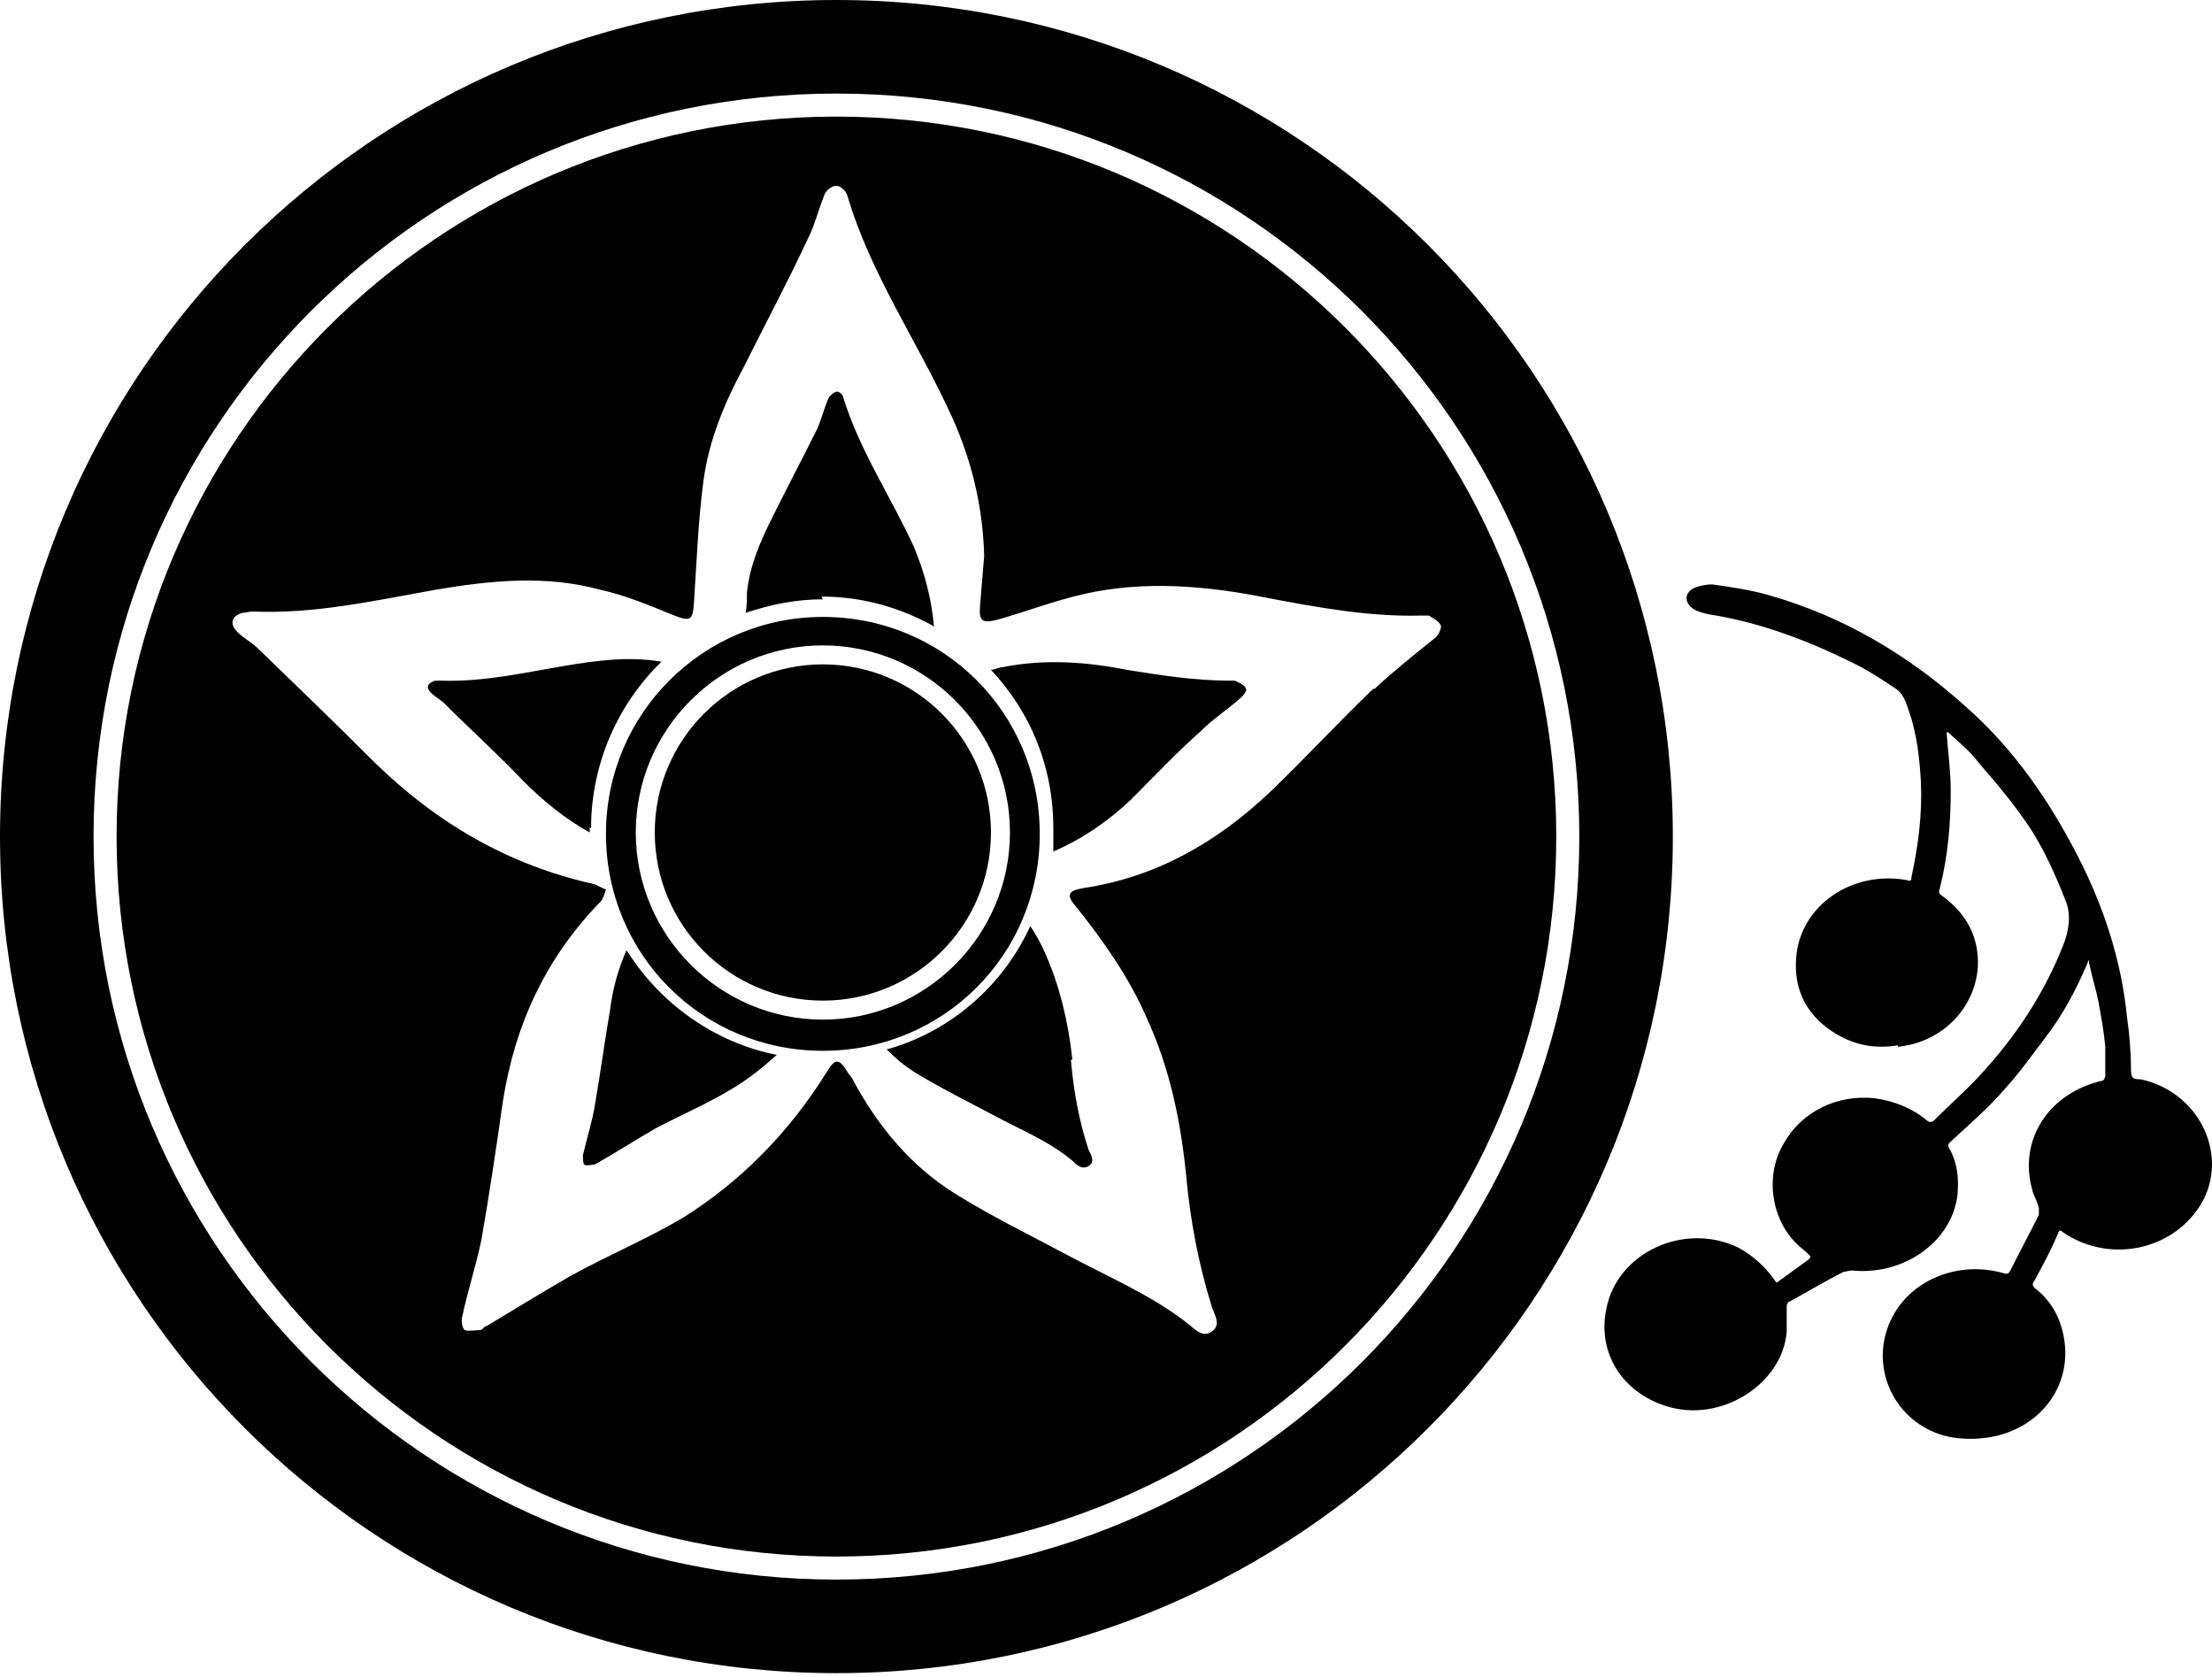
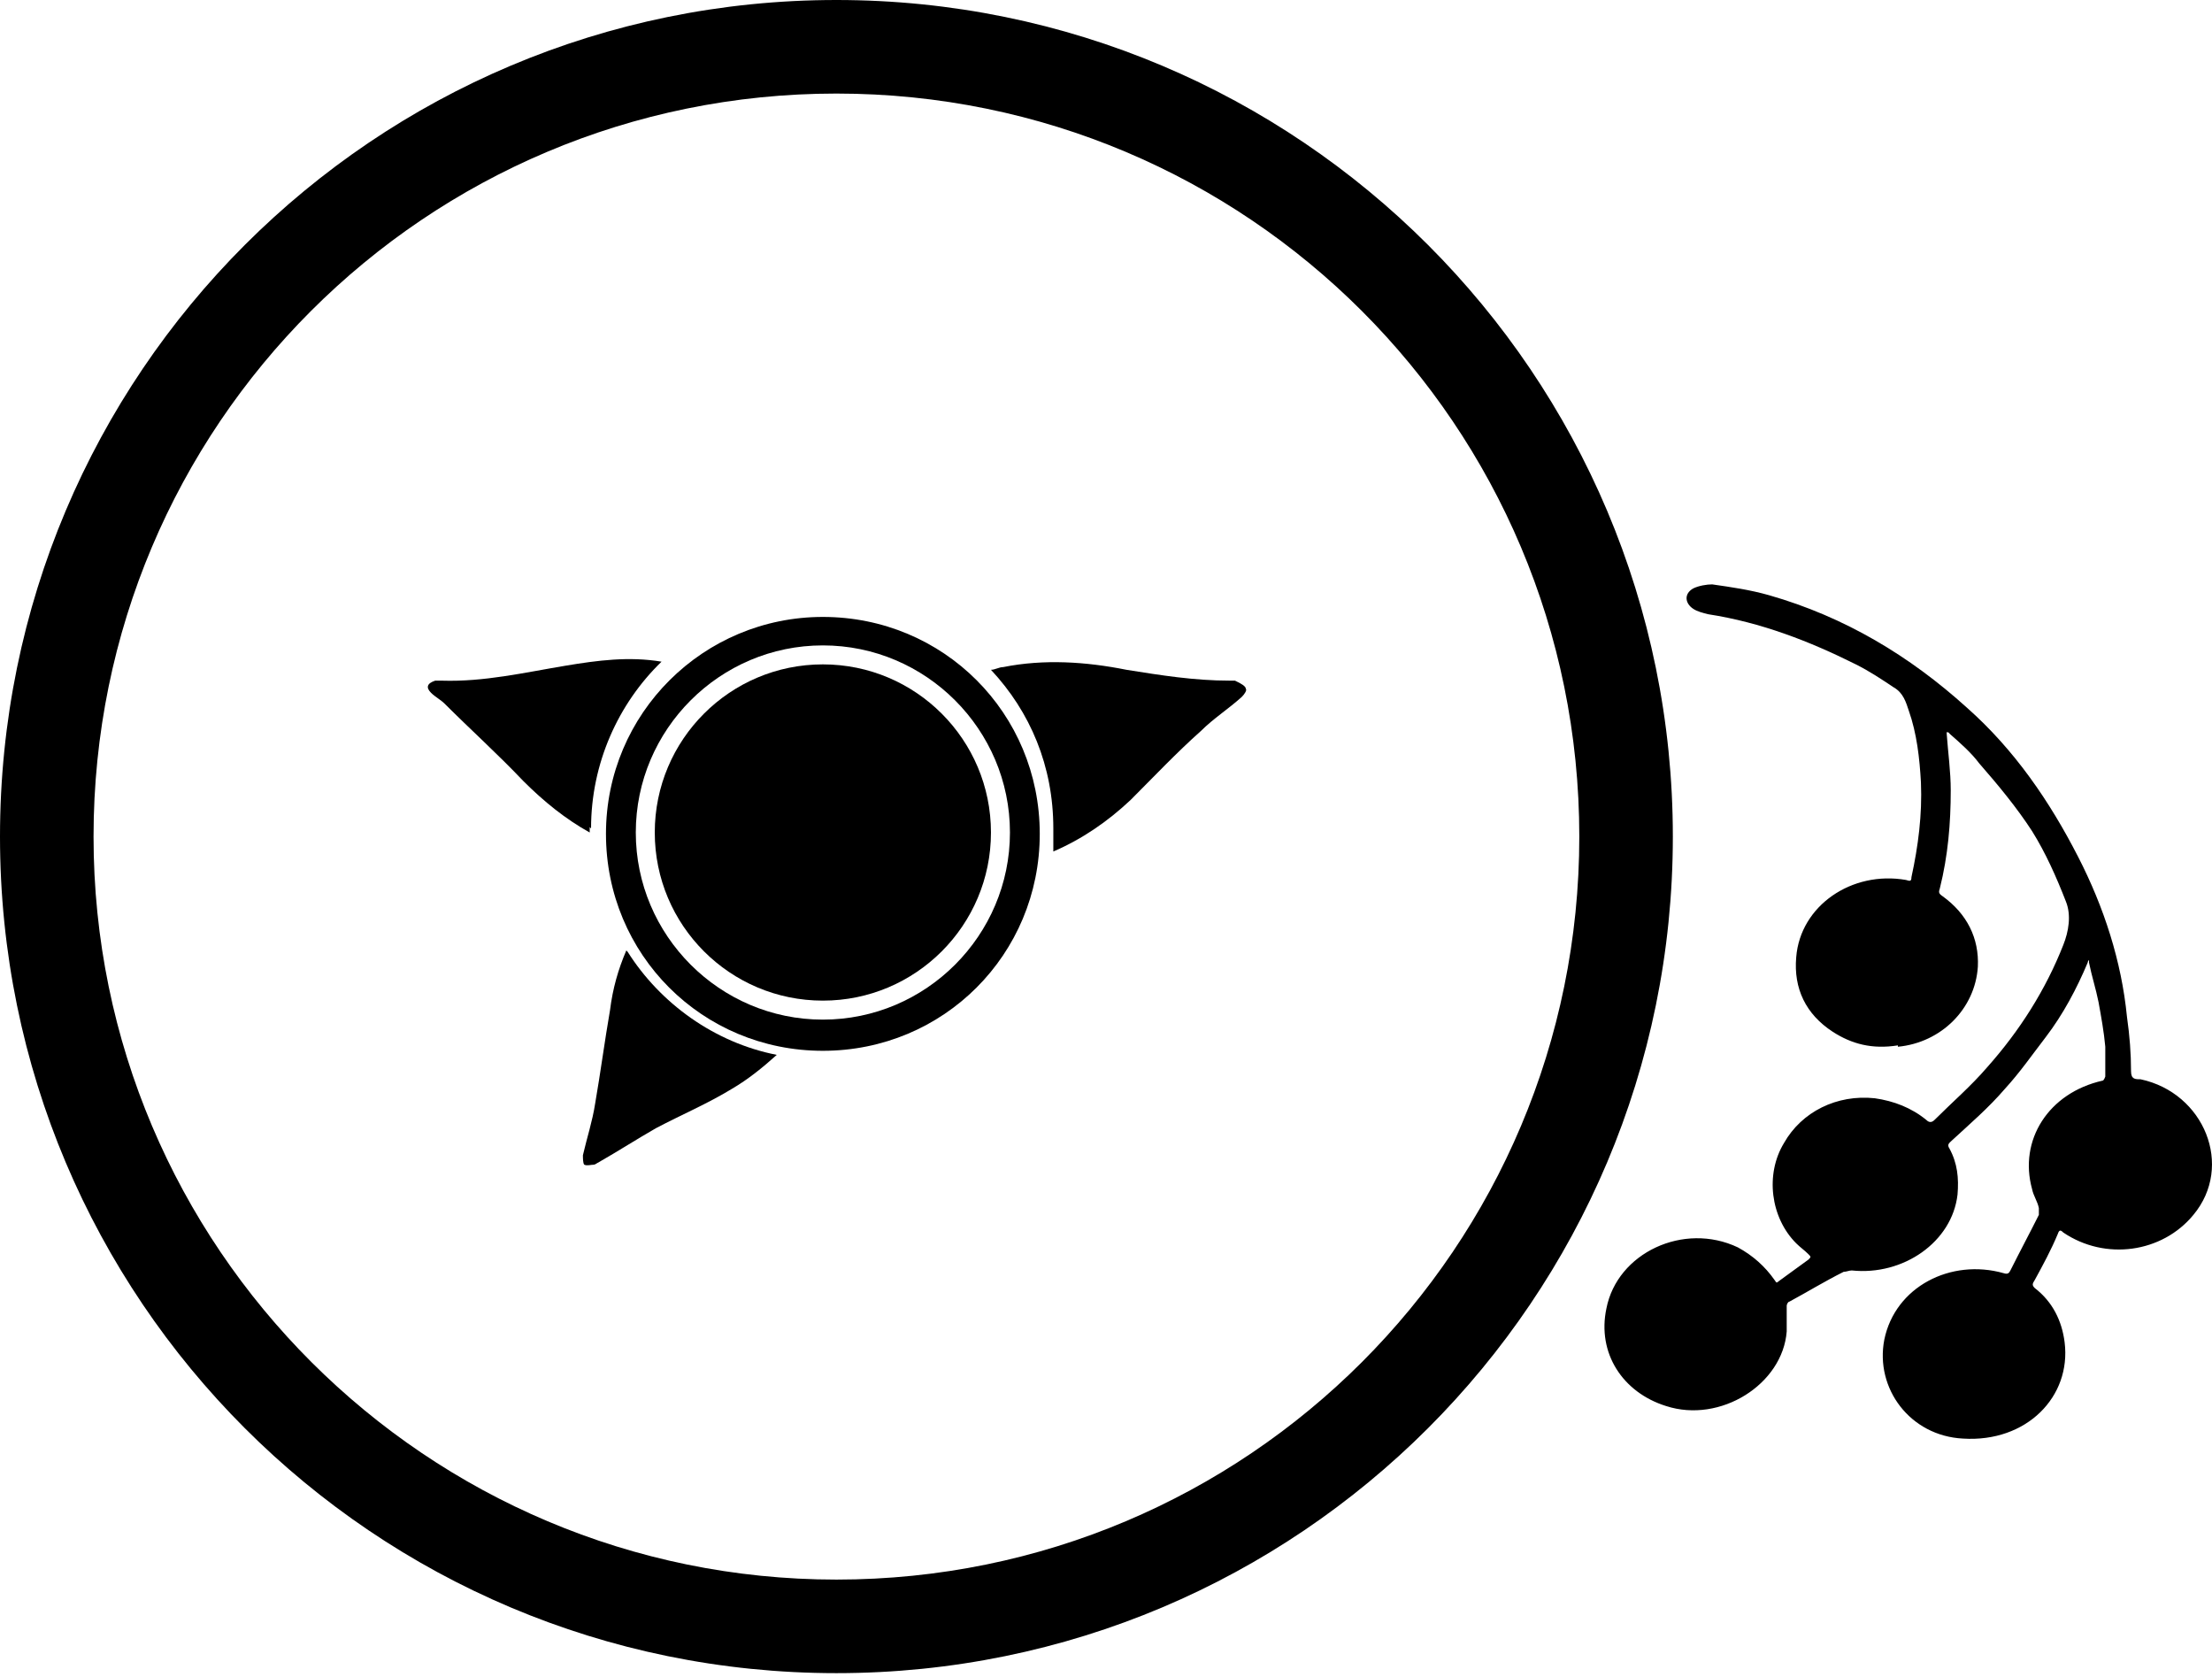
<svg xmlns="http://www.w3.org/2000/svg" width="128" height="97" viewBox="0 0 128 97" fill="none">
  <g clip-path="url(#clip0_311_200)">
    <path d="M48.401 0C21.651 0 0 21.651 0 48.401C0 75.15 21.651 96.801 48.401 96.801C75.15 96.801 96.801 75.15 96.801 48.401C96.801 21.651 75.15 0 48.401 0ZM48.401 91.388C24.71 91.388 5.413 72.169 5.413 48.401C5.413 24.632 24.632 5.413 48.401 5.413C72.169 5.413 91.388 24.632 91.388 48.401C91.388 72.169 72.169 91.388 48.401 91.388Z" fill="black" />
-     <path d="M48.401 6.746C25.416 6.746 6.746 25.416 6.746 48.401C6.746 71.385 25.416 90.055 48.401 90.055C71.385 90.055 90.055 71.385 90.055 48.401C90.055 25.416 71.385 6.746 48.401 6.746ZM79.465 39.85C77.425 41.811 75.543 43.851 73.503 45.812C70.444 48.715 66.914 50.754 62.678 51.382C61.815 51.538 61.658 51.774 62.285 52.48C63.854 54.441 65.345 56.559 66.365 58.912C67.698 61.815 68.326 64.874 68.639 68.012C68.875 70.601 69.346 73.111 70.13 75.621C70.287 76.092 70.679 76.641 70.13 77.033C69.581 77.425 69.11 76.876 68.718 76.562C66.6 74.915 64.168 73.895 61.815 72.64C59.618 71.463 57.343 70.365 55.225 69.032C52.715 67.463 50.833 65.188 49.42 62.599C49.342 62.442 49.264 62.285 49.107 62.129C48.558 61.187 48.322 61.187 47.773 62.129C45.655 65.502 42.91 68.326 39.536 70.444C37.418 71.699 35.144 72.64 33.025 73.817C31.378 74.758 29.731 75.778 28.162 76.719C28.005 76.719 27.927 76.955 27.77 76.955C27.456 76.955 27.142 77.033 26.907 76.955C26.75 76.876 26.671 76.406 26.75 76.17C27.064 74.68 27.534 73.268 27.848 71.777C28.319 69.11 28.711 66.443 29.103 63.697C29.809 59.226 31.613 55.382 34.751 52.166C34.908 52.009 34.987 51.695 35.065 51.46C34.83 51.382 34.594 51.225 34.359 51.146C29.417 50.048 25.259 47.616 21.651 44.086C19.454 41.89 17.18 39.693 14.905 37.497C14.591 37.183 14.12 36.948 13.728 36.556C13.257 36.085 13.414 35.614 14.042 35.457C14.199 35.457 14.434 35.379 14.591 35.379C18.199 35.536 21.651 34.751 25.181 34.124C28.397 33.575 31.613 33.261 34.751 34.124C36.163 34.437 37.497 34.987 38.83 35.536C40.007 36.006 40.086 35.928 40.164 34.751C40.321 32.398 40.399 30.123 40.713 27.77C41.027 25.495 41.89 23.377 42.988 21.337C44.243 18.827 45.577 16.317 46.753 13.806C47.145 13.022 47.381 12.081 47.695 11.296C47.773 11.061 48.087 10.747 48.401 10.747C48.636 10.747 48.95 11.061 49.028 11.296C50.362 15.846 53.107 19.768 55.069 24.083C56.245 26.671 56.873 29.338 56.951 32.163C56.873 33.104 56.794 34.045 56.716 34.987C56.637 35.928 56.794 36.085 57.736 35.849C59.383 35.379 61.03 34.751 62.756 34.359C66.286 33.575 69.816 33.888 73.346 34.594C76.249 35.144 79.23 35.693 82.21 35.614C82.367 35.614 82.603 35.614 82.681 35.614C82.916 35.771 83.309 35.928 83.387 36.242C83.387 36.399 83.23 36.791 82.995 36.948C81.818 37.889 80.642 38.83 79.543 39.85H79.465Z" fill="black" />
    <path d="M109.823 60.56C112.333 60.324 114.294 58.363 114.451 55.931C114.53 54.284 113.824 52.872 112.412 51.852C112.176 51.695 112.176 51.617 112.255 51.382C112.725 49.499 112.882 47.616 112.882 45.733C112.882 44.635 112.725 43.537 112.647 42.439C112.647 42.439 112.647 42.439 112.647 42.36C112.647 42.36 112.804 42.36 112.804 42.439C113.431 42.988 114.059 43.537 114.53 44.165C115.628 45.42 116.726 46.753 117.589 48.087C118.373 49.342 119.001 50.754 119.55 52.166C119.864 52.95 119.707 53.892 119.393 54.676C118.373 57.265 116.883 59.618 115 61.736C114.059 62.834 112.961 63.776 111.941 64.796C111.784 64.953 111.627 64.953 111.47 64.796C110.607 64.09 109.588 63.697 108.489 63.541C106.293 63.305 104.253 64.325 103.234 66.129C102.135 67.933 102.449 70.444 103.94 71.934C104.175 72.169 104.41 72.326 104.646 72.562C104.802 72.719 104.802 72.719 104.646 72.876C104.096 73.268 103.469 73.738 102.92 74.131C102.763 74.287 102.763 74.131 102.684 74.052C102.135 73.268 101.429 72.64 100.566 72.169C97.429 70.679 93.585 72.483 92.957 75.7C92.408 78.288 93.899 80.563 96.409 81.347C99.547 82.367 103.155 80.092 103.39 77.033C103.39 76.562 103.39 76.013 103.39 75.543C103.39 75.464 103.469 75.307 103.547 75.307C104.567 74.758 105.587 74.131 106.685 73.582C106.842 73.582 106.999 73.503 107.156 73.503C110.137 73.817 112.961 71.856 113.275 69.11C113.353 68.169 113.275 67.306 112.804 66.443C112.647 66.208 112.804 66.129 112.961 65.972C113.981 65.031 115.079 64.09 116.02 62.991C116.883 62.05 117.589 61.03 118.373 60.011C119.393 58.677 120.178 57.186 120.805 55.696C120.805 55.696 120.805 55.617 120.884 55.539C120.884 55.539 120.884 55.617 120.884 55.696C121.041 56.48 121.276 57.186 121.433 57.971C121.59 58.834 121.747 59.697 121.825 60.56C121.825 61.109 121.825 61.736 121.825 62.285C121.825 62.285 121.747 62.521 121.668 62.521C118.53 63.227 116.805 65.972 117.589 68.796C117.667 69.189 117.903 69.502 117.981 69.894C117.981 69.973 117.981 70.13 117.981 70.287C117.432 71.385 116.883 72.405 116.334 73.503C116.255 73.66 116.177 73.738 115.942 73.66C112.882 72.797 109.666 74.444 109.038 77.504C108.489 80.328 110.529 83.073 113.588 83.23C117.275 83.466 119.864 80.798 119.472 77.661C119.315 76.406 118.766 75.307 117.746 74.523C117.589 74.366 117.589 74.287 117.746 74.052C118.217 73.189 118.687 72.326 119.079 71.385C119.158 71.15 119.236 71.15 119.393 71.307C121.825 72.954 125.12 72.483 126.924 70.287C129.277 67.463 127.552 63.227 123.865 62.442C123.551 62.442 123.315 62.442 123.315 61.972C123.315 60.952 123.237 59.932 123.08 58.834C122.766 55.617 121.747 52.48 120.256 49.577C118.609 46.361 116.569 43.38 113.824 40.948C110.529 37.967 106.764 35.693 102.371 34.437C101.272 34.124 100.174 33.967 99.076 33.81C98.762 33.81 98.291 33.888 97.978 34.045C97.429 34.359 97.507 34.908 97.978 35.222C98.213 35.379 98.527 35.457 98.841 35.536C101.9 36.006 104.724 37.105 107.391 38.438C108.176 38.83 108.882 39.301 109.588 39.772C110.137 40.085 110.294 40.635 110.451 41.105C110.921 42.439 111.078 43.851 111.157 45.263C111.235 47.145 111 48.95 110.607 50.754C110.607 50.989 110.529 50.989 110.294 50.911C107.156 50.362 104.175 52.401 103.94 55.382C103.783 57.186 104.489 58.677 106.058 59.697C107.156 60.403 108.332 60.717 109.823 60.481V60.56Z" fill="black" />
    <path d="M34.202 47.93C34.202 44.165 35.771 40.713 38.281 38.281C36.399 37.968 34.594 38.203 32.712 38.517C30.358 38.909 28.005 39.458 25.573 39.38C25.416 39.38 25.338 39.38 25.181 39.38C24.71 39.536 24.632 39.772 24.946 40.086C25.181 40.321 25.495 40.478 25.73 40.713C27.221 42.203 28.789 43.615 30.28 45.184C31.456 46.361 32.712 47.381 34.124 48.165C34.124 48.087 34.124 48.008 34.124 47.852L34.202 47.93Z" fill="black" />
-     <path d="M47.538 34.516C49.891 34.516 52.087 35.143 54.049 36.242C53.892 34.594 53.499 33.104 52.872 31.613C51.538 28.711 49.734 26.044 48.793 22.984C48.793 22.828 48.479 22.592 48.401 22.671C48.244 22.671 48.008 22.906 47.93 23.063C47.695 23.612 47.538 24.239 47.302 24.789C46.44 26.514 45.577 28.162 44.714 29.888C44.008 31.3 43.38 32.712 43.223 34.281C43.223 34.673 43.223 35.065 43.145 35.457C44.557 34.986 46.047 34.673 47.616 34.673L47.538 34.516Z" fill="black" />
    <path d="M36.242 54.99C35.771 56.088 35.457 57.187 35.3 58.442C34.987 60.246 34.751 62.05 34.438 63.854C34.281 64.874 33.967 65.815 33.731 66.835C33.731 66.992 33.731 67.306 33.81 67.384C33.967 67.463 34.202 67.384 34.359 67.384C34.438 67.384 34.516 67.306 34.673 67.227C35.771 66.6 36.869 65.894 37.968 65.266C39.458 64.482 40.948 63.854 42.36 62.991C43.302 62.442 44.165 61.736 44.949 61.03C41.341 60.324 38.203 58.049 36.32 55.068L36.242 54.99Z" fill="black" />
    <path d="M71.464 39.379C71.385 39.379 71.228 39.379 71.15 39.379C69.11 39.379 67.149 39.066 65.188 38.752C62.835 38.281 60.403 38.124 58.05 38.595C57.814 38.595 57.579 38.752 57.343 38.752C59.618 41.184 60.952 44.322 60.952 47.93C60.952 51.538 60.952 48.793 60.952 49.264C62.599 48.557 64.09 47.538 65.423 46.283C66.757 44.949 68.091 43.537 69.502 42.282C70.209 41.576 71.071 41.027 71.856 40.321C72.013 40.164 72.17 39.928 72.091 39.85C72.091 39.693 71.777 39.536 71.621 39.458L71.464 39.379Z" fill="black" />
-     <path d="M62.05 61.266C61.815 59.148 61.344 57.108 60.481 55.147C60.246 54.598 59.932 54.049 59.618 53.578C58.05 57.03 54.99 59.697 51.303 60.717C51.774 61.187 52.323 61.658 52.951 62.05C54.363 62.913 55.931 63.697 57.422 64.482C58.991 65.345 60.638 65.972 62.05 67.149C62.285 67.385 62.599 67.698 62.992 67.463C63.384 67.228 63.148 66.835 62.992 66.522C62.442 64.874 62.129 63.148 61.972 61.344L62.05 61.266Z" fill="black" />
    <path d="M47.616 57.892C52.988 57.892 57.343 53.537 57.343 48.165C57.343 42.793 52.988 38.438 47.616 38.438C42.244 38.438 37.889 42.793 37.889 48.165C37.889 53.537 42.244 57.892 47.616 57.892Z" fill="black" />
    <path d="M47.616 35.693C40.713 35.693 35.065 41.262 35.065 48.244C35.065 55.225 40.635 60.795 47.616 60.795C54.598 60.795 60.167 55.225 60.167 48.244C60.167 41.262 54.598 35.693 47.616 35.693ZM47.616 58.991C41.654 58.991 36.791 54.127 36.791 48.165C36.791 42.204 41.654 37.34 47.616 37.34C53.578 37.34 58.442 42.204 58.442 48.165C58.442 54.127 53.578 58.991 47.616 58.991Z" fill="black" />
  </g>
  <defs>
    <clipPath id="clip0_311_200">
      <rect width="128" height="96.801" fill="white" />
    </clipPath>
  </defs>
</svg>